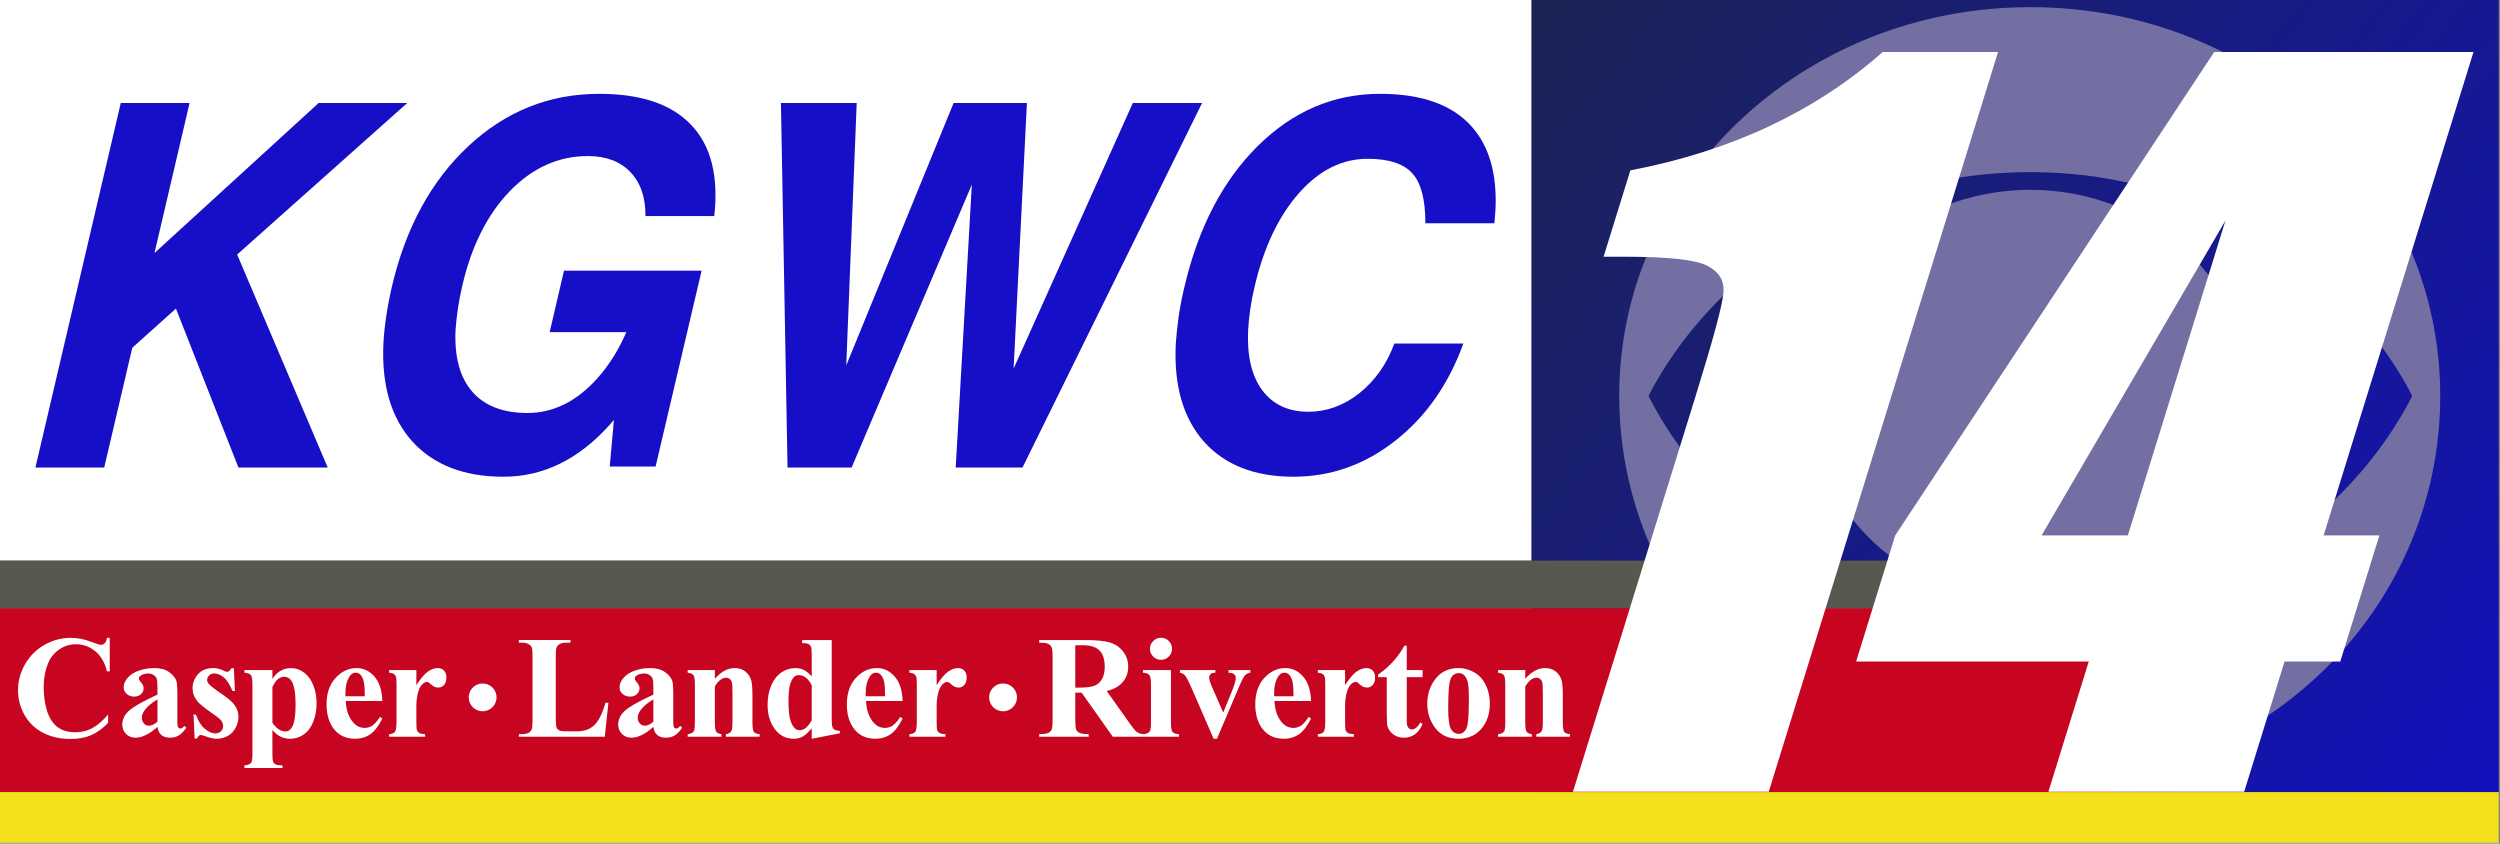
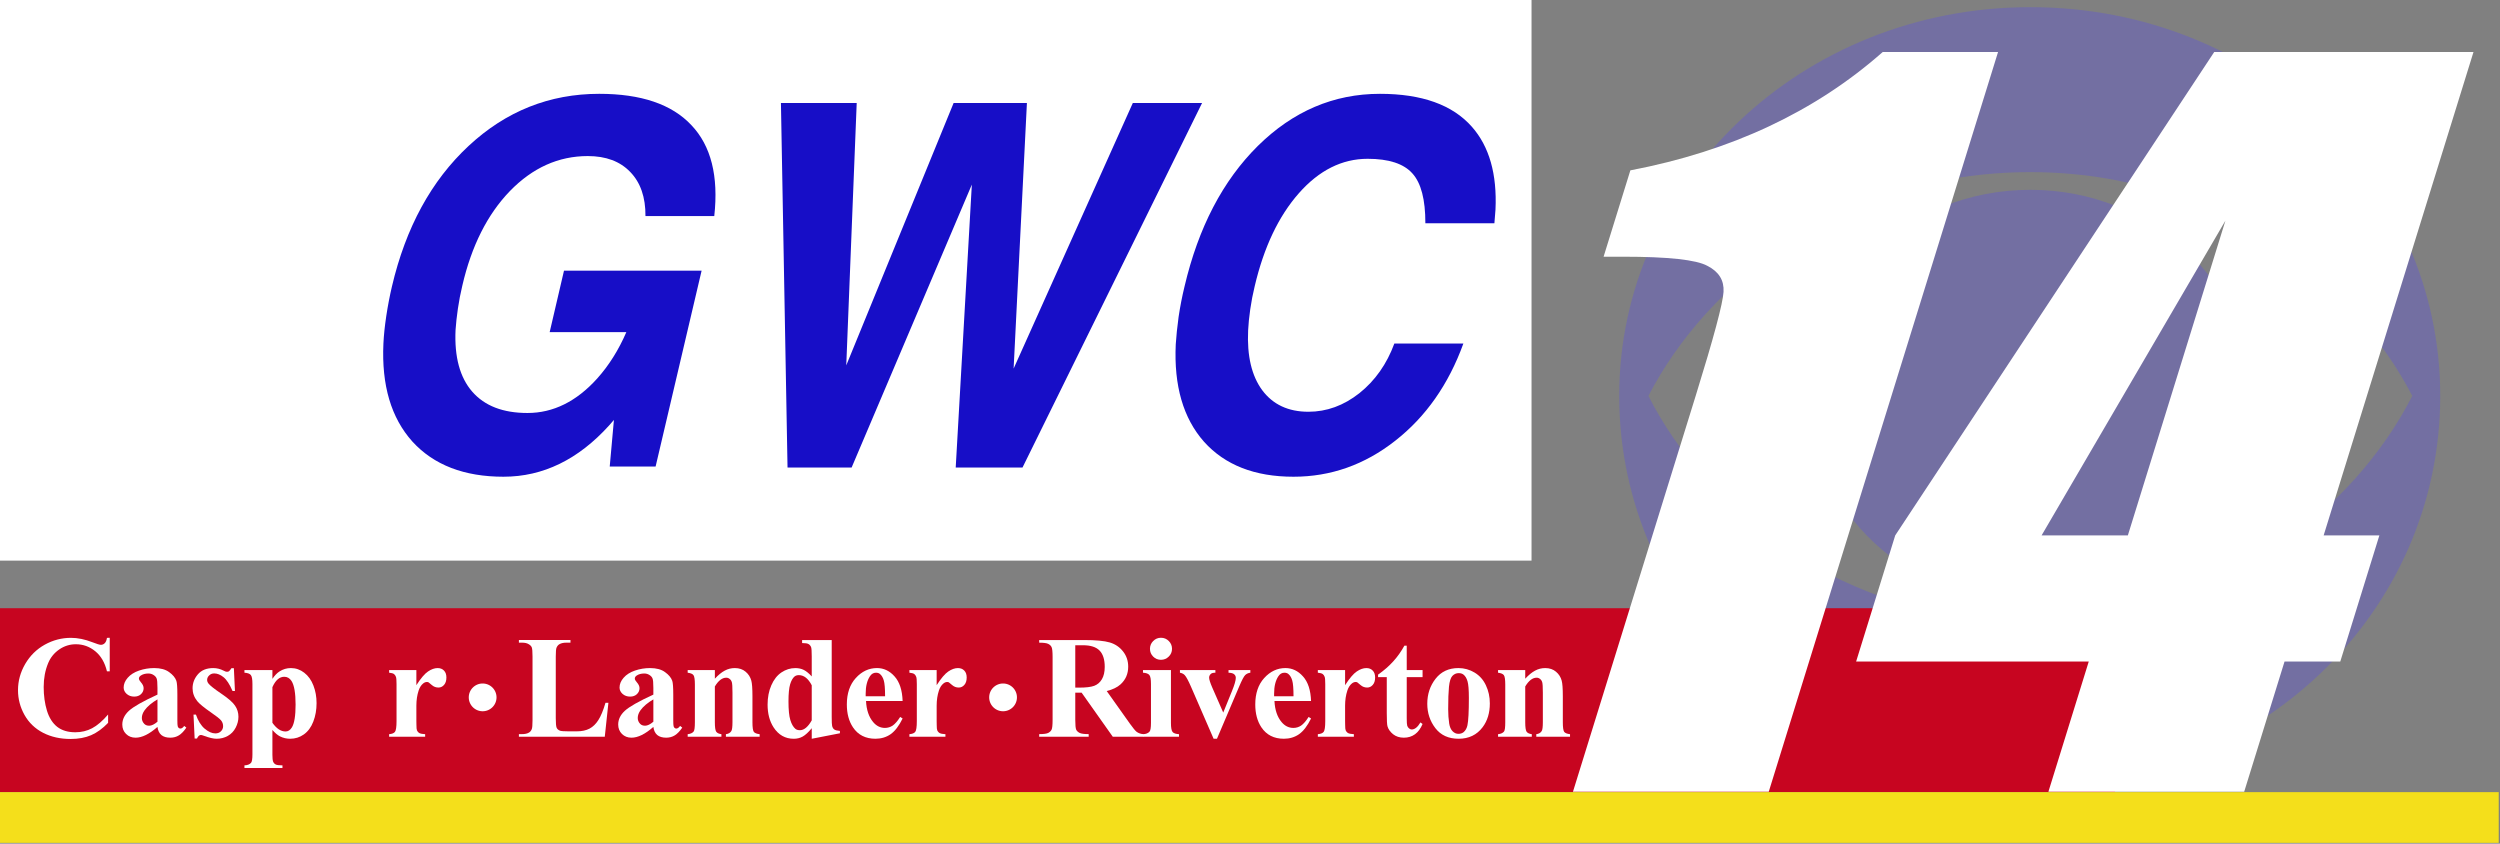
<svg xmlns="http://www.w3.org/2000/svg" xmlns:ns1="http://sodipodi.sourceforge.net/DTD/sodipodi-0.dtd" xmlns:ns2="http://www.inkscape.org/namespaces/inkscape" xmlns:xlink="http://www.w3.org/1999/xlink" version="1.1" id="svg1680" viewBox="0 0 1280 431.963" ns1:docname="KGWC_1999.svg" ns2:version="1.0.1 (3bc2e813f5, 2020-09-07)" width="1280" height="431.963">
  <rect x="0" y="0" width="1280" height="431.963" fill="#808080" stroke="none" />
  <defs id="defs1684">
    <linearGradient ns2:collect="always" id="linearGradient1716">
      <stop style="stop-color:#1c2454;stop-opacity:1" offset="0" id="stop1712" />
      <stop style="stop-color:#1210bb;stop-opacity:1" offset="1" id="stop1714" />
    </linearGradient>
    <linearGradient ns2:collect="always" xlink:href="#linearGradient1716" id="linearGradient1710" x1="-1714.285" y1="-1051.23" x2="-1996.774" y2="-1282.779" gradientUnits="userSpaceOnUse" />
  </defs>
  <ns1:namedview pagecolor="#ffffff" bordercolor="#666666" borderopacity="1" objecttolerance="10" gridtolerance="10" guidetolerance="10" ns2:pageopacity="0" ns2:pageshadow="2" ns2:window-width="1366" ns2:window-height="706" id="namedview1682" showgrid="false" showguides="false" ns2:zoom="0.53984375" ns2:cx="640" ns2:cy="215.98132" ns2:window-x="-8" ns2:window-y="-8" ns2:window-maximized="1" ns2:current-layer="g1688" ns2:document-rotation="0" />
  <g ns2:groupmode="layer" ns2:label="Image" id="g1688" transform="translate(-1157.442,-1536.556)">
    <g id="g1895" transform="matrix(1.753,0,0,1.753,-1063.553,-306.593)">
      <path id="rect1692" style="fill:#ffffff;stroke-width:0.908;paint-order:stroke fill markers" d="m 1266.733,1051.23 h 447.552 v 163.936 h -447.552 z" />
-       <path id="rect1700" style="fill:url(#linearGradient1710);fill-opacity:1;stroke-width:0.858;paint-order:stroke fill markers" d="m -1996.774,-1282.779 h 282.489 v 231.548 h -282.489 z" transform="scale(-1)" />
      <path ns2:connector-curvature="0" d="m 1859.973,1053.516 c -66.889,0 -120.082,51.182 -120.082,113.524 0,63.025 53.193,114.206 120.082,114.206 67.242,0 119.718,-51.182 119.718,-114.196 0,-62.342 -52.475,-113.534 -119.718,-113.534 z m 0,48.184 c 54.616,0 94.636,32.499 111.543,65.351 -16.907,33.353 -56.927,66.023 -111.543,66.023 -54.969,0 -94.647,-32.67 -111.543,-66.012 16.896,-32.841 56.586,-65.361 111.543,-65.361 z m 0,5.164 c -35.579,0 -64.578,26.994 -64.578,60.176 0,33.684 28.999,60.517 64.578,60.517 35.58,0 64.214,-26.834 64.214,-60.496 0,-33.182 -28.634,-60.197 -64.214,-60.197 z" id="path2997" style="fill:#736fa2;fill-opacity:1;stroke-width:1.992" ns1:nodetypes="ssscsccscccsssss" />
      <path id="rect1696" style="fill:#c70520;fill-opacity:1;stroke-width:0.611;paint-order:stroke fill markers" d="m 1266.733,1229.059 h 617.972 v 53.719 H 1266.733 Z" />
      <path id="rect1698" style="fill:#f4df1b;fill-opacity:1;stroke-width:0.349;paint-order:stroke fill markers" transform="scale(1,-1)" d="m 1266.733,-1297.598 h 730.041 v 14.819 H 1266.733 Z" />
-       <path id="rect1694" style="fill:#57584f;fill-opacity:1;stroke-width:0.311;paint-order:stroke fill markers" transform="scale(1,-1)" d="m 1266.733,-1229.059 h 617.972 v 13.893 H 1266.733 Z" />
      <g id="g1809">
        <path d="m 1299.02,1237.716 v 9.792 h -0.812 q -0.917,-3.833 -3.417,-5.875 -2.5,-2.042 -5.667,-2.042 -2.646,0 -4.854,1.521 -2.208,1.521 -3.229,3.979 -1.312,3.146 -1.312,7 0,3.792 0.958,6.917 0.958,3.104 3,4.708 2.042,1.583 5.292,1.583 2.667,0 4.875,-1.167 2.229,-1.167 4.688,-4.021 v 2.438 q -2.375,2.479 -4.958,3.604 -2.562,1.104 -6,1.104 -4.521,0 -8.042,-1.812 -3.5,-1.812 -5.417,-5.208 -1.896,-3.396 -1.896,-7.229 0,-4.042 2.104,-7.667 2.125,-3.625 5.708,-5.625 3.604,-2 7.646,-2 2.979,0 6.292,1.292 1.917,0.75 2.438,0.75 0.667,0 1.146,-0.479 0.5,-0.5 0.646,-1.562 z" style="font-size:42.667px;fill:#ffffff" id="path1722" />
        <path d="m 1312.961,1263.736 q -3.562,3.146 -6.396,3.146 -1.667,0 -2.771,-1.083 -1.104,-1.104 -1.104,-2.75 0,-2.229 1.917,-4 1.917,-1.792 8.354,-4.75 v -1.958 q 0,-2.208 -0.25,-2.771 -0.229,-0.583 -0.896,-1 -0.667,-0.438 -1.5,-0.438 -1.354,0 -2.229,0.604 -0.542,0.375 -0.542,0.875 0,0.438 0.583,1.083 0.792,0.896 0.792,1.729 0,1.021 -0.771,1.75 -0.75,0.708 -1.979,0.708 -1.312,0 -2.208,-0.792 -0.875,-0.792 -0.875,-1.854 0,-1.5 1.188,-2.854 1.188,-1.375 3.312,-2.104 2.125,-0.729 4.417,-0.729 2.771,0 4.375,1.188 1.625,1.167 2.104,2.542 0.292,0.875 0.292,4.021 v 7.562 q 0,1.333 0.104,1.688 0.104,0.333 0.312,0.5 0.208,0.167 0.479,0.167 0.542,0 1.104,-0.771 l 0.625,0.5 q -1.042,1.542 -2.167,2.25 -1.104,0.688 -2.521,0.688 -1.667,0 -2.604,-0.771 -0.938,-0.792 -1.146,-2.375 z m 0,-1.521 v -6.521 q -2.521,1.479 -3.75,3.167 -0.812,1.125 -0.812,2.271 0,0.958 0.688,1.688 0.521,0.562 1.458,0.562 1.042,0 2.417,-1.167 z" style="font-size:42.667px;fill:#ffffff" id="path1724" />
        <path d="m 1335.277,1246.591 0.312,6.646 h -0.708 q -1.271,-2.958 -2.646,-4.042 -1.354,-1.083 -2.708,-1.083 -0.854,0 -1.458,0.583 -0.604,0.562 -0.604,1.312 0,0.562 0.417,1.083 0.667,0.854 3.729,2.938 3.062,2.062 4.021,3.521 0.979,1.438 0.979,3.229 0,1.625 -0.812,3.188 -0.812,1.562 -2.292,2.396 -1.479,0.833 -3.271,0.833 -1.396,0 -3.729,-0.875 -0.625,-0.229 -0.854,-0.229 -0.688,0 -1.146,1.042 h -0.688 l -0.333,-7 h 0.708 q 0.938,2.75 2.562,4.125 1.646,1.375 3.104,1.375 1,0 1.625,-0.604 0.646,-0.625 0.646,-1.5 0,-1 -0.625,-1.729 -0.625,-0.729 -2.792,-2.208 -3.188,-2.208 -4.125,-3.375 -1.375,-1.708 -1.375,-3.771 0,-2.25 1.542,-4.062 1.562,-1.833 4.5,-1.833 1.583,0 3.062,0.771 0.562,0.312 0.917,0.312 0.375,0 0.604,-0.146 0.229,-0.167 0.729,-0.896 z" style="font-size:42.667px;fill:#ffffff" id="path1726" />
        <path d="m 1346.53,1264.632 v 7.25 q 0,1.5 0.229,2.042 0.25,0.542 0.75,0.792 0.5,0.25 1.958,0.25 v 0.771 h -11.104 v -0.771 q 1.292,-0.042 1.917,-0.729 0.417,-0.479 0.417,-2.479 v -20.562 q 0,-2.062 -0.479,-2.625 -0.479,-0.583 -1.854,-0.667 v -0.771 h 8.167 v 2.562 q 1.021,-1.5 2.083,-2.167 1.521,-0.979 3.313,-0.979 2.146,0 3.896,1.354 1.771,1.354 2.688,3.75 0.917,2.375 0.917,5.125 0,2.958 -0.958,5.417 -0.938,2.438 -2.75,3.729 -1.792,1.271 -4,1.271 -1.604,0 -3,-0.708 -1.042,-0.542 -2.188,-1.854 z m 0,-2.104 q 1.792,2.542 3.833,2.542 1.125,0 1.854,-1.188 1.083,-1.75 1.083,-6.667 0,-5.042 -1.188,-6.896 -0.792,-1.229 -2.125,-1.229 -2.104,0 -3.458,3.042 z" style="font-size:42.667px;fill:#ffffff" id="path1728" />
-         <path d="m 1378.638,1256.174 h -10.688 q 0.188,3.875 2.062,6.125 1.438,1.729 3.458,1.729 1.25,0 2.271,-0.688 1.021,-0.708 2.188,-2.521 l 0.708,0.458 q -1.583,3.229 -3.5,4.583 -1.917,1.333 -4.438,1.333 -4.333,0 -6.562,-3.333 -1.792,-2.688 -1.792,-6.667 0,-4.875 2.625,-7.75 2.646,-2.896 6.188,-2.896 2.958,0 5.125,2.438 2.188,2.417 2.354,7.188 z m -5.125,-1.396 q 0,-3.354 -0.375,-4.604 -0.354,-1.25 -1.125,-1.896 -0.438,-0.375 -1.167,-0.375 -1.083,0 -1.771,1.062 -1.229,1.854 -1.229,5.083 v 0.729 z" style="font-size:42.667px;fill:#ffffff" id="path1730" />
        <path d="m 1388.579,1247.132 v 4.417 q 1.938,-3.021 3.396,-4 1.458,-1 2.812,-1 1.167,0 1.854,0.729 0.708,0.708 0.708,2.021 0,1.396 -0.688,2.167 -0.667,0.771 -1.625,0.771 -1.104,0 -1.917,-0.708 -0.813,-0.708 -0.958,-0.792 -0.208,-0.125 -0.479,-0.125 -0.604,0 -1.146,0.458 -0.854,0.708 -1.292,2.021 -0.667,2.021 -0.667,4.458 v 4.479 l 0.021,1.167 q 0,1.188 0.146,1.521 0.25,0.562 0.729,0.833 0.5,0.25 1.667,0.312 v 0.75 h -10.521 v -0.75 q 1.271,-0.104 1.708,-0.688 0.458,-0.604 0.458,-3.146 v -10.771 q 0,-1.667 -0.167,-2.125 -0.208,-0.583 -0.604,-0.854 -0.396,-0.271 -1.396,-0.375 v -0.771 z" style="font-size:42.667px;fill:#ffffff" id="path1732" />
        <path d="m 1444.668,1256.695 -1.062,9.917 h -25.083 v -0.771 h 0.938 q 1.229,0 1.979,-0.438 0.542,-0.292 0.833,-1 0.229,-0.5 0.229,-2.625 v -18.583 q 0,-2.167 -0.229,-2.708 -0.229,-0.542 -0.938,-0.938 -0.688,-0.417 -1.875,-0.417 h -0.938 v -0.771 h 15.062 v 0.771 h -1.229 q -1.229,0 -1.979,0.438 -0.542,0.292 -0.854,1 -0.229,0.5 -0.229,2.625 v 18 q 0,2.167 0.25,2.771 0.25,0.583 0.979,0.875 0.521,0.188 2.521,0.188 h 2.354 q 2.25,0 3.75,-0.792 1.5,-0.792 2.583,-2.5 1.104,-1.708 2.083,-5.042 z" style="font-size:42.667px;fill:#ffffff" id="path1734" />
        <path d="m 1457.797,1263.736 q -3.562,3.146 -6.396,3.146 -1.667,0 -2.771,-1.083 -1.104,-1.104 -1.104,-2.75 0,-2.229 1.917,-4 1.917,-1.792 8.354,-4.75 v -1.958 q 0,-2.208 -0.25,-2.771 -0.229,-0.583 -0.896,-1 -0.667,-0.438 -1.5,-0.438 -1.354,0 -2.229,0.604 -0.542,0.375 -0.542,0.875 0,0.438 0.583,1.083 0.792,0.896 0.792,1.729 0,1.021 -0.771,1.75 -0.75,0.708 -1.979,0.708 -1.312,0 -2.208,-0.792 -0.875,-0.792 -0.875,-1.854 0,-1.5 1.188,-2.854 1.188,-1.375 3.312,-2.104 2.125,-0.729 4.417,-0.729 2.771,0 4.375,1.188 1.625,1.167 2.104,2.542 0.292,0.875 0.292,4.021 v 7.562 q 0,1.333 0.104,1.688 0.104,0.333 0.312,0.5 0.208,0.167 0.479,0.167 0.542,0 1.104,-0.771 l 0.625,0.5 q -1.042,1.542 -2.167,2.25 -1.104,0.688 -2.521,0.688 -1.667,0 -2.604,-0.771 -0.938,-0.792 -1.146,-2.375 z m 0,-1.521 v -6.521 q -2.521,1.479 -3.75,3.167 -0.812,1.125 -0.812,2.271 0,0.958 0.688,1.688 0.521,0.562 1.458,0.562 1.042,0 2.417,-1.167 z" style="font-size:42.667px;fill:#ffffff" id="path1736" />
        <path d="m 1475.758,1247.132 v 2.521 q 1.5,-1.625 2.875,-2.354 1.375,-0.75 2.958,-0.75 1.896,0 3.146,1.062 1.25,1.042 1.667,2.604 0.333,1.188 0.333,4.562 v 7.583 q 0,2.25 0.396,2.812 0.417,0.542 1.708,0.688 v 0.75 h -9.854 v -0.75 q 1.104,-0.146 1.583,-0.917 0.333,-0.521 0.333,-2.583 v -8.667 q 0,-2.396 -0.188,-3.021 -0.188,-0.625 -0.646,-0.958 -0.438,-0.354 -0.979,-0.354 -1.792,0 -3.333,2.562 v 10.438 q 0,2.188 0.396,2.771 0.417,0.583 1.521,0.729 v 0.75 h -9.854 v -0.75 q 1.229,-0.125 1.75,-0.792 0.354,-0.458 0.354,-2.708 v -11 q 0,-2.208 -0.417,-2.75 -0.396,-0.542 -1.688,-0.708 v -0.771 z" style="font-size:42.667px;fill:#ffffff" id="path1738" />
        <path d="m 1509.887,1238.361 v 22.417 q 0,2.271 0.125,2.688 0.167,0.688 0.625,1.021 0.479,0.333 1.646,0.417 v 0.688 l -8.229,1.604 v -3.083 q -1.479,1.792 -2.646,2.438 -1.146,0.646 -2.604,0.646 -3.729,0 -5.896,-3.333 -1.75,-2.708 -1.75,-6.646 0,-3.146 1.083,-5.625 1.083,-2.5 2.958,-3.771 1.896,-1.271 4.062,-1.271 1.396,0 2.479,0.542 1.083,0.542 2.312,1.896 v -5.875 q 0,-2.229 -0.188,-2.688 -0.25,-0.604 -0.75,-0.896 -0.5,-0.292 -1.875,-0.292 v -0.875 z m -5.833,13.208 q -1.542,-2.958 -3.771,-2.958 -0.771,0 -1.271,0.417 -0.771,0.646 -1.271,2.271 -0.479,1.625 -0.479,4.979 0,3.688 0.542,5.458 0.542,1.771 1.479,2.562 0.479,0.396 1.312,0.396 1.833,0 3.458,-2.875 z" style="font-size:42.667px;fill:#ffffff" id="path1740" />
        <path d="m 1530.599,1256.174 h -10.688 q 0.188,3.875 2.062,6.125 1.438,1.729 3.458,1.729 1.25,0 2.271,-0.688 1.021,-0.708 2.188,-2.521 l 0.708,0.458 q -1.583,3.229 -3.5,4.583 -1.917,1.333 -4.438,1.333 -4.333,0 -6.562,-3.333 -1.792,-2.688 -1.792,-6.667 0,-4.875 2.625,-7.75 2.646,-2.896 6.188,-2.896 2.958,0 5.125,2.438 2.188,2.417 2.354,7.188 z m -5.125,-1.396 q 0,-3.354 -0.375,-4.604 -0.354,-1.25 -1.125,-1.896 -0.438,-0.375 -1.167,-0.375 -1.083,0 -1.771,1.062 -1.229,1.854 -1.229,5.083 v 0.729 z" style="font-size:42.667px;fill:#ffffff" id="path1742" />
        <path d="m 1540.539,1247.132 v 4.417 q 1.938,-3.021 3.396,-4 1.458,-1 2.812,-1 1.167,0 1.854,0.729 0.708,0.708 0.708,2.021 0,1.396 -0.688,2.167 -0.667,0.771 -1.625,0.771 -1.104,0 -1.917,-0.708 -0.812,-0.708 -0.958,-0.792 -0.208,-0.125 -0.479,-0.125 -0.604,0 -1.146,0.458 -0.854,0.708 -1.292,2.021 -0.667,2.021 -0.667,4.458 v 4.479 l 0.021,1.167 q 0,1.188 0.146,1.521 0.25,0.562 0.729,0.833 0.5,0.25 1.667,0.312 v 0.75 h -10.521 v -0.75 q 1.271,-0.104 1.708,-0.688 0.458,-0.604 0.458,-3.146 v -10.771 q 0,-1.667 -0.167,-2.125 -0.208,-0.583 -0.604,-0.854 -0.396,-0.271 -1.396,-0.375 v -0.771 z" style="font-size:42.667px;fill:#ffffff" id="path1744" />
        <path d="m 1581.025,1253.736 v 7.917 q 0,2.292 0.271,2.896 0.292,0.583 1,0.938 0.708,0.354 2.646,0.354 v 0.771 h -14.458 v -0.771 q 1.958,0 2.646,-0.354 0.708,-0.375 0.979,-0.958 0.292,-0.583 0.292,-2.875 v -18.333 q 0,-2.292 -0.292,-2.875 -0.271,-0.604 -0.979,-0.958 -0.708,-0.354 -2.646,-0.354 v -0.771 h 13.125 q 5.125,0 7.5,0.708 2.375,0.708 3.875,2.625 1.5,1.896 1.5,4.458 0,3.125 -2.25,5.167 -1.438,1.292 -4.021,1.938 l 6.792,9.562 q 1.333,1.854 1.896,2.312 0.854,0.646 1.979,0.708 v 0.771 h -8.896 l -9.104,-12.875 z m 0,-13.854 v 12.375 h 1.188 q 2.896,0 4.333,-0.521 1.438,-0.542 2.25,-1.917 0.833,-1.396 0.833,-3.625 0,-3.229 -1.521,-4.771 -1.5,-1.542 -4.854,-1.542 z" style="font-size:42.667px;fill:#ffffff" id="path1746" />
        <path d="m 1606.05,1237.695 q 1.354,0 2.292,0.958 0.938,0.938 0.938,2.271 0,1.333 -0.958,2.271 -0.938,0.938 -2.271,0.938 -1.333,0 -2.271,-0.938 -0.938,-0.938 -0.938,-2.271 0,-1.333 0.938,-2.271 0.938,-0.958 2.271,-0.958 z m 2.917,9.438 v 15.438 q 0,2.062 0.479,2.646 0.479,0.562 1.875,0.646 v 0.75 h -10.521 v -0.75 q 1.292,-0.042 1.917,-0.75 0.417,-0.479 0.417,-2.542 v -11.375 q 0,-2.062 -0.479,-2.625 -0.479,-0.583 -1.854,-0.667 v -0.771 z" style="font-size:42.667px;fill:#ffffff" id="path1748" />
        <path d="m 1621.428,1267.195 -6.562,-15.104 q -1.188,-2.729 -1.854,-3.458 -0.479,-0.542 -1.417,-0.729 v -0.771 h 10.354 v 0.771 q -0.979,0 -1.333,0.354 -0.5,0.458 -0.5,1.083 0,0.771 0.917,2.896 l 3.208,7.312 2.562,-6.312 q 1.104,-2.708 1.104,-3.833 0,-0.646 -0.479,-1.042 -0.458,-0.417 -1.646,-0.458 v -0.771 h 6.375 v 0.771 q -0.917,0.125 -1.5,0.688 -0.583,0.562 -1.75,3.312 l -6.5,15.292 z" style="font-size:42.667px;fill:#ffffff" id="path1750" />
        <path d="m 1649.889,1256.174 h -10.688 q 0.188,3.875 2.062,6.125 1.438,1.729 3.458,1.729 1.25,0 2.271,-0.688 1.021,-0.708 2.188,-2.521 l 0.708,0.458 q -1.583,3.229 -3.5,4.583 -1.917,1.333 -4.438,1.333 -4.333,0 -6.562,-3.333 -1.792,-2.688 -1.792,-6.667 0,-4.875 2.625,-7.75 2.646,-2.896 6.188,-2.896 2.958,0 5.125,2.438 2.188,2.417 2.354,7.188 z m -5.125,-1.396 q 0,-3.354 -0.375,-4.604 -0.354,-1.25 -1.125,-1.896 -0.438,-0.375 -1.167,-0.375 -1.083,0 -1.771,1.062 -1.229,1.854 -1.229,5.083 v 0.729 z" style="font-size:42.667px;fill:#ffffff" id="path1752" />
        <path d="m 1659.83,1247.132 v 4.417 q 1.938,-3.021 3.396,-4 1.458,-1 2.812,-1 1.167,0 1.854,0.729 0.708,0.708 0.708,2.021 0,1.396 -0.688,2.167 -0.667,0.771 -1.625,0.771 -1.104,0 -1.917,-0.708 -0.812,-0.708 -0.958,-0.792 -0.208,-0.125 -0.479,-0.125 -0.604,0 -1.146,0.458 -0.854,0.708 -1.292,2.021 -0.667,2.021 -0.667,4.458 v 4.479 l 0.021,1.167 q 0,1.188 0.146,1.521 0.25,0.562 0.729,0.833 0.5,0.25 1.667,0.312 v 0.75 h -10.521 v -0.75 q 1.271,-0.104 1.708,-0.688 0.458,-0.604 0.458,-3.146 v -10.771 q 0,-1.667 -0.167,-2.125 -0.208,-0.583 -0.604,-0.854 -0.396,-0.271 -1.396,-0.375 v -0.771 z" style="font-size:42.667px;fill:#ffffff" id="path1754" />
        <path d="m 1677.834,1240.007 v 7.125 h 4.625 v 2.062 h -4.625 v 12.021 q 0,1.688 0.146,2.188 0.167,0.479 0.562,0.792 0.396,0.292 0.729,0.292 1.354,0 2.562,-2.062 l 0.625,0.458 q -1.688,4 -5.479,4 -1.854,0 -3.146,-1.021 -1.271,-1.042 -1.625,-2.312 -0.208,-0.708 -0.208,-3.833 v -10.521 h -2.542 v -0.729 q 2.625,-1.854 4.458,-3.896 1.854,-2.042 3.229,-4.562 z" style="font-size:42.667px;fill:#ffffff" id="path1756" />
        <path d="m 1692.92,1246.549 q 2.542,0 4.729,1.312 2.188,1.312 3.312,3.729 1.146,2.417 1.146,5.292 0,4.146 -2.104,6.938 -2.542,3.375 -7.021,3.375 -4.396,0 -6.771,-3.083 -2.375,-3.083 -2.375,-7.146 0,-4.188 2.417,-7.292 2.438,-3.125 6.667,-3.125 z m 0.083,1.479 q -1.062,0 -1.833,0.812 -0.75,0.792 -1,3.167 -0.229,2.354 -0.229,6.562 0,2.229 0.292,4.167 0.229,1.479 0.979,2.25 0.75,0.771 1.708,0.771 0.938,0 1.562,-0.521 0.812,-0.708 1.083,-1.979 0.417,-1.979 0.417,-8 0,-3.542 -0.396,-4.854 -0.396,-1.333 -1.167,-1.938 -0.542,-0.438 -1.417,-0.438 z" style="font-size:42.667px;fill:#ffffff" id="path1758" />
        <path d="m 1712.445,1247.132 v 2.521 q 1.5,-1.625 2.875,-2.354 1.375,-0.75 2.958,-0.75 1.896,0 3.146,1.062 1.25,1.042 1.667,2.604 0.333,1.188 0.333,4.562 v 7.583 q 0,2.25 0.396,2.812 0.417,0.542 1.708,0.688 v 0.75 h -9.854 v -0.75 q 1.104,-0.146 1.583,-0.917 0.333,-0.521 0.333,-2.583 v -8.667 q 0,-2.396 -0.188,-3.021 -0.188,-0.625 -0.646,-0.958 -0.438,-0.354 -0.979,-0.354 -1.792,0 -3.333,2.562 v 10.438 q 0,2.188 0.396,2.771 0.417,0.583 1.521,0.729 v 0.75 h -9.854 v -0.75 q 1.229,-0.125 1.75,-0.792 0.354,-0.458 0.354,-2.708 v -11 q 0,-2.208 -0.417,-2.75 -0.396,-0.542 -1.688,-0.708 v -0.771 z" style="font-size:42.667px;fill:#ffffff" id="path1760" />
        <path id="path1763" style="fill:#ffffff;fill-opacity:1;stroke-width:0.871;paint-order:stroke fill markers" d="m 1411.988,1255.108 a 4.052,4.052 0 0 1 -4.052,4.052 4.052,4.052 0 0 1 -4.052,-4.052 4.052,4.052 0 0 1 4.052,-4.052 4.052,4.052 0 0 1 4.052,4.052 z" />
        <path id="circle1765" style="fill:#ffffff;fill-opacity:1;stroke-width:0.871;paint-order:stroke fill markers" d="m 1563.988,1255.108 a 4.052,4.052 0 0 1 -4.052,4.052 4.052,4.052 0 0 1 -4.052,-4.052 4.052,4.052 0 0 1 4.052,-4.052 4.052,4.052 0 0 1 4.052,4.052 z" />
      </g>
      <g transform="matrix(0.952,0,-0.049,1.05,0,0)" id="text1813">
-         <path d="m 1399.948,1131.412 20.971,-101.405 v 0 h 10.554 10.554 v 0 l -8.623,41.735 v 0 l 48.219,-41.735 v 0 h 13.59 13.59 v 0 l -50.013,42.148 v 0 l 30.835,59.256 v 0 h -13.659 -13.728 v 0 l -21.454,-44.218 v 0 l -12.831,10.899 v 0 l -6.898,33.319 v 0 h -10.554 z" style="fill:#170ec7;fill-opacity:1;stroke-width:2.119" id="path1849" />
        <path d="m 1543.708,1133.965 q -18.142,0 -28.49,-9.796 -10.278,-9.864 -10.278,-27.248 0,-3.449 0.483,-7.657 0.483,-4.208 1.311,-8.209 5.105,-24.627 21.523,-39.113 16.418,-14.486 39.32,-14.486 19.246,0 28.697,8.692 9.52,8.623 8.347,25.317 v 0 h -21.109 v 0 q -0.345,-7.864 -5.312,-12.279 -4.898,-4.415 -13.245,-4.415 -13.452,0 -23.385,9.727 -9.864,9.727 -13.245,26.282 -0.69,3.242 -1.035,6.415 -0.345,3.173 -0.414,5.933 0,11.244 6.002,17.177 6.002,5.933 17.246,5.933 11.865,0 20.902,-9.589 5.105,-5.45 8.278,-12.9 v 0 h -23.523 l 3.518,-17.108 h 42.218 l -11.313,54.496 h -14.073 l 0.621,-12.969 v 0 l -1.38,1.518 q -13.521,14.28 -31.663,14.28 z" style="fill:#170ec7;fill-opacity:1;stroke-width:2.119" id="path1851" />
        <path d="m 1630.696,1131.412 -7.243,-101.405 v 0 h 11.589 11.658 v 0 l 0.552,72.984 v 0 0 l 29.18,-72.984 h 11.244 11.244 l -0.276,73.881 v 0 0 l 32.767,-73.881 v 0 h 10.623 10.623 v 0 l -49.875,101.405 h -10.21 -10.278 l 0.897,-78.71 v 0 0 l -32.836,78.71 h -9.796 z" style="fill:#170ec7;fill-opacity:1;stroke-width:2.119" id="path1853" />
        <path d="m 1836.265,1096.921 v 0 q -5.933,17.039 -19.522,27.041 -13.521,10.002 -30.697,10.002 -17.797,0 -27.938,-9.727 -10.072,-9.796 -10.072,-27.11 0.069,-3.449 0.483,-7.657 0.483,-4.277 1.38,-8.416 5.105,-24.627 20.488,-39.113 15.452,-14.486 36.699,-14.486 19.315,0 28.697,9.175 8.416,8.209 8.416,23.04 l -0.138,3.794 v 0 h -21.178 v 0 q -0.483,-9.865 -4.691,-13.866 -4.208,-4.07 -13.935,-4.07 -11.796,0 -20.626,9.589 -8.83,9.589 -12.21,25.869 -0.69,3.173 -1.035,6.415 -0.345,3.242 -0.345,5.864 0,10.623 5.174,16.625 5.243,6.002 14.486,6.002 8.416,0 15.383,-5.174 6.967,-5.243 10.002,-13.797 v 0 z" style="fill:#170ec7;fill-opacity:1;stroke-width:2.119" id="path1855" />
      </g>
      <g transform="matrix(1.03,0,-0.301,0.971,0,1.2)" id="text1817">
        <path d="m 2117.292,1097.242 v 222.494 h -55.52 v -119.287 q 0,-25.836 -1.237,-31.058 -1.237,-5.222 -6.871,-7.833 -5.497,-2.749 -24.737,-2.749 h -5.497 v -25.974 q 40.266,-8.658 61.155,-35.594 z" style="font-size:281.45px;fill:#ffffff;stroke-width:1.03" id="path1840" />
        <path d="m 2252.108,1097.242 v 145.398 h 15.804 v 37.93 h -15.804 v 39.167 h -55.52 v -39.167 h -65.965 v -37.93 l 47.962,-145.398 z m -55.52,145.398 v -94.687 l -24.462,94.687 z" style="font-size:281.45px;fill:#ffffff;stroke-width:1.03" id="path1842" />
      </g>
    </g>
  </g>
</svg>